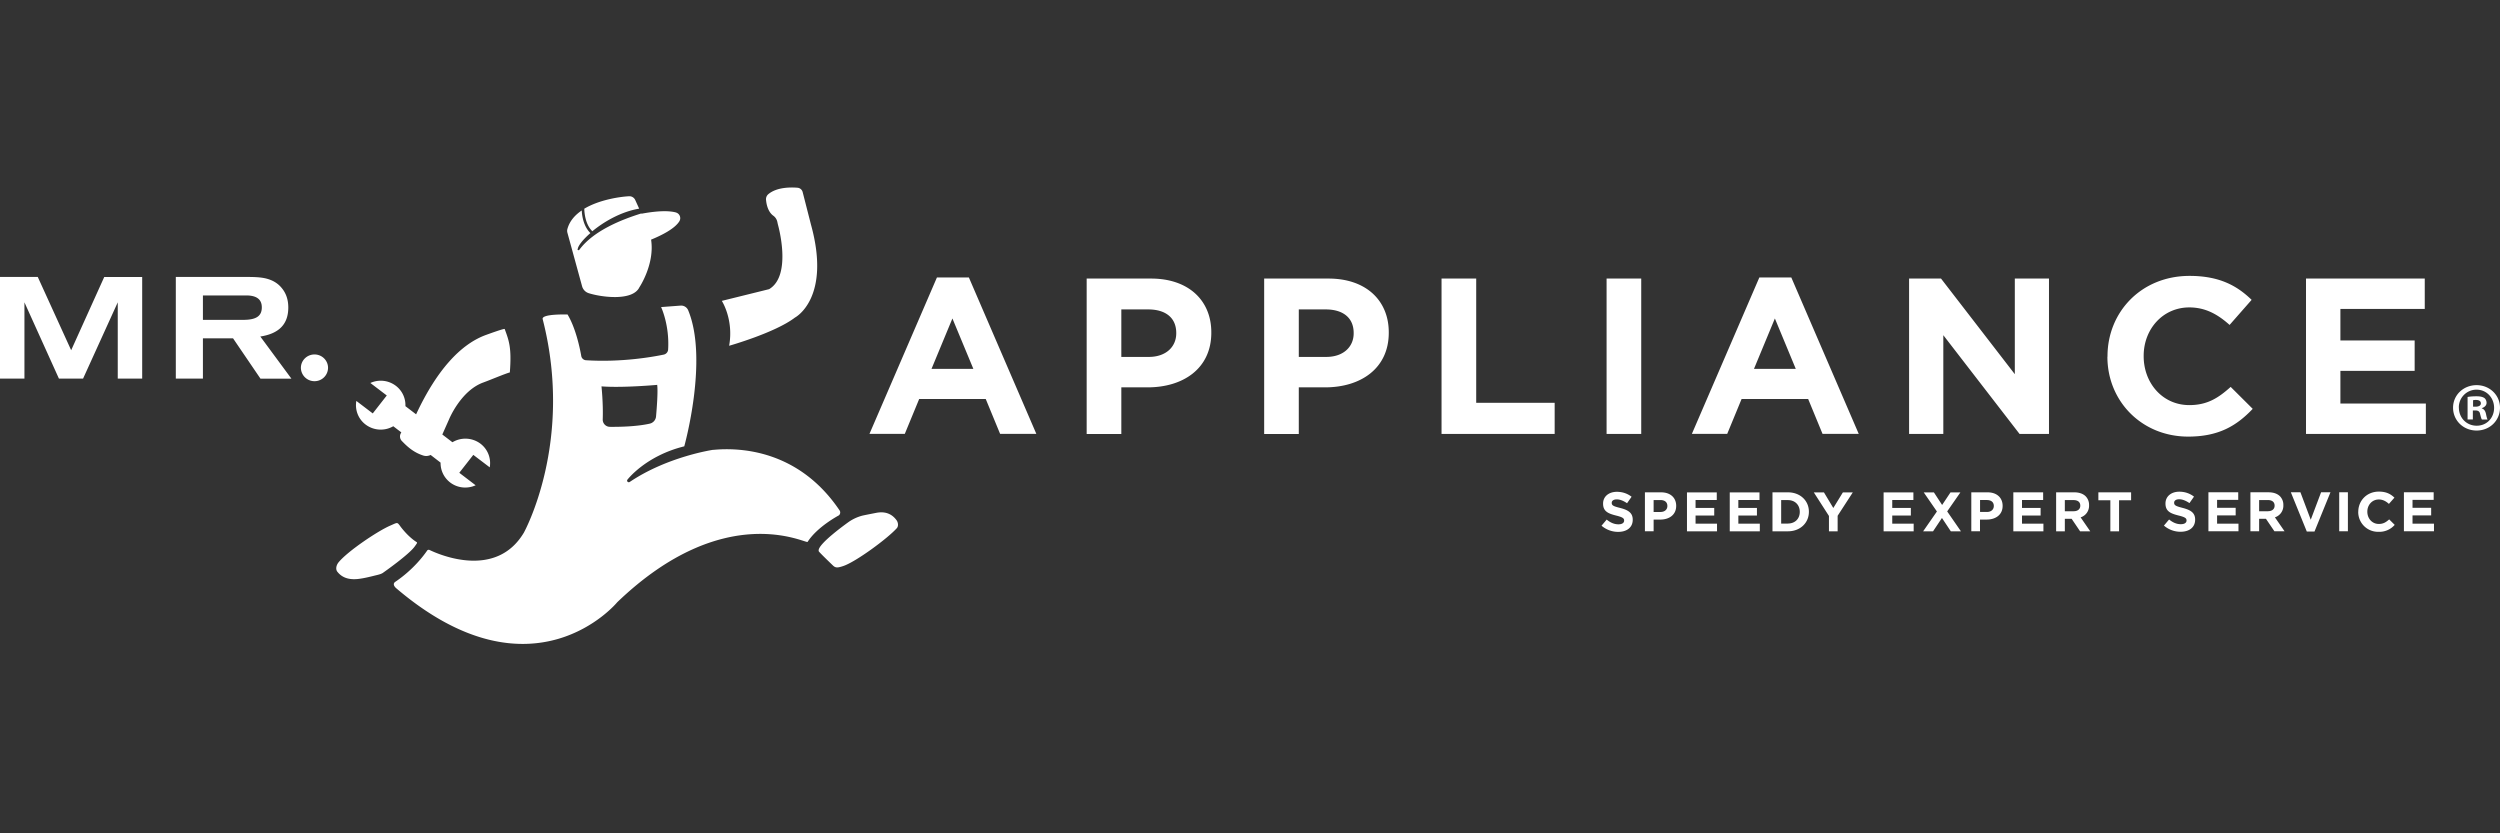
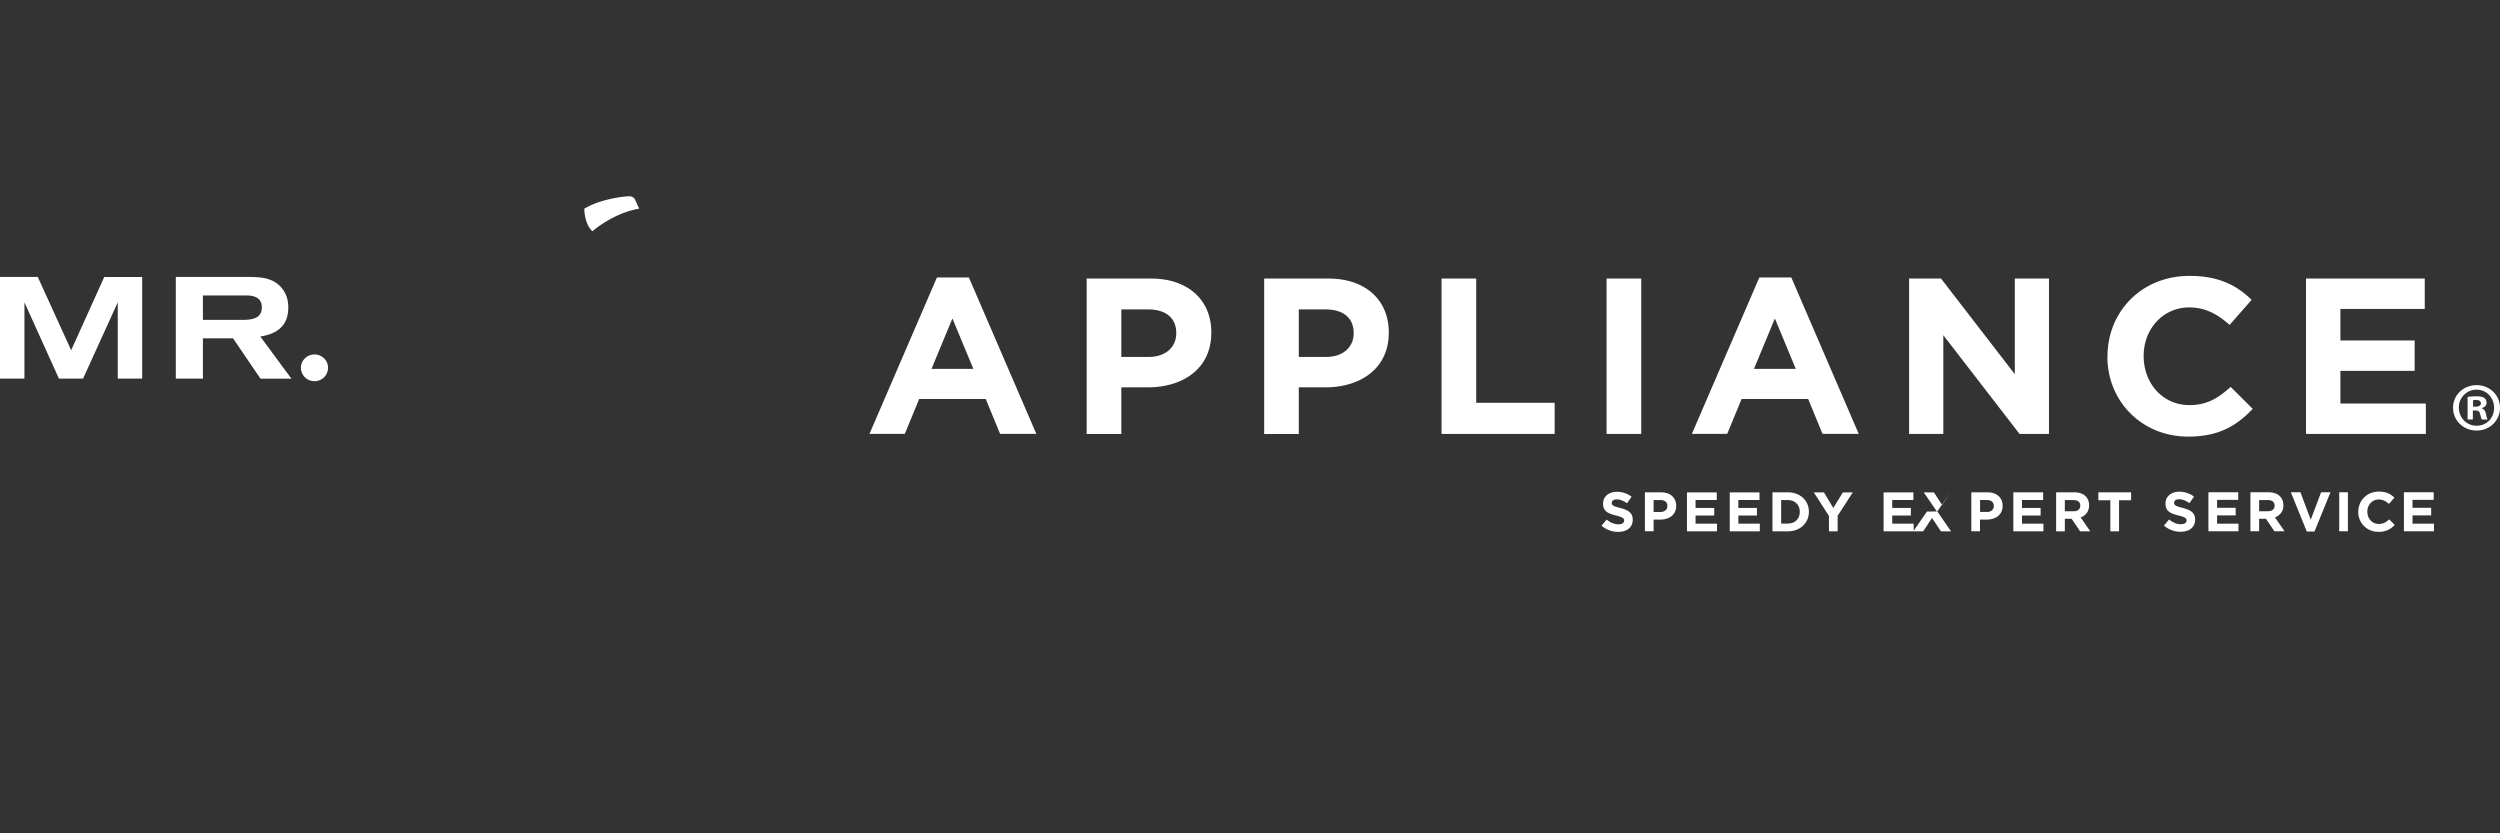
<svg xmlns="http://www.w3.org/2000/svg" fill="none" viewBox="0 0 120 40">
  <rect x="0" y="0" width="120" height="40" fill="#333333" stroke="none" />
-   <path fill="#fff" d="M34.644 14.437s.582.889.355 2.16c0 0 2.208-.625 3.158-1.353 0 0 1.751-.908.77-4.461l-.4-1.565a.279.279 0 0 0-.25-.207c-.332-.027-.992-.03-1.398.31a.316.316 0 0 0-.11.267c.018.208.088.575.348.765a.488.488 0 0 1 .193.29l.025.117s.71 2.451-.418 3.12l-2.27.562-.003-.005Zm-.413 7.154s-2.186.319-4.004 1.543c-.068.044-.153-.025-.118-.1 0 0 .863-1.147 2.736-1.61 0 0 1.166-4.166.188-6.53a.365.365 0 0 0-.365-.225l-.935.07s.41.863.337 2.043a.266.266 0 0 1-.21.239c-.523.109-2.03.378-3.729.271a.247.247 0 0 1-.23-.202c-.07-.4-.27-1.347-.658-1.994 0 0-1.26-.042-1.195.222 1.515 5.9-.905 10.254-.905 10.254-1.339 2.235-4.057 1.053-4.527.826a.09.09 0 0 0-.113.03c-.145.212-.655.91-1.53 1.5-.123.084-.068.21.05.311 6.56 5.587 10.604.669 10.604.669 5.17-4.963 9.07-2.791 9.138-2.897.465-.73 1.5-1.273 1.5-1.273a.181.181 0 0 0 .033-.242c-1.96-2.902-4.769-3.026-6.062-2.902m-5.305-1.464c.028-.782-.06-1.584-.06-1.584 1.016.079 2.674-.072 2.674-.072.042.316-.018 1.101-.055 1.516a.388.388 0 0 1-.303.345c-.612.14-1.438.158-1.908.153a.346.346 0 0 1-.348-.358Zm10.365 6.325c.017.05.672.676.672.676.133.134.228.131.498.042.598-.192 2.139-1.325 2.584-1.823.087-.104.06-.282-.02-.385l-.02-.027c-.24-.306-.568-.395-.953-.321-.263.052-.445.086-.67.135a2.1 2.1 0 0 0-.623.282s-1.578 1.11-1.463 1.419" />
-   <path fill="#fff" d="M20.006 26.026c-.426-.264-.78-.743-.82-.805a1.49 1.49 0 0 0-.058-.071c-.075-.082-.128-.037-.4.081-.598.26-2.011 1.207-2.464 1.745-.138.16-.158.358-.072.466.247.316.602.392 1.002.348.326-.037.69-.138.918-.192.098-.025.22-.057.295-.121 0 0 1.208-.844 1.496-1.242.128-.175.13-.187.1-.207m3.229-7.682c.172-.056 1.045-.424 1.24-.469.095-1.201-.047-1.537-.247-2.085-.033-.03-.73.225-.9.286-1.201.437-2.354 1.669-3.352 3.81l-.513-.392a1.163 1.163 0 0 0-.463-.98 1.197 1.197 0 0 0-1.22-.133l.788.6-.673.861-.788-.6c-.072.418.08.857.443 1.133.398.301.925.319 1.33.082l.388.298a.316.316 0 0 0 .028.415c.24.247.542.54 1.023.693.122.04.247.025.355-.027l.477.368c-.007.36.153.718.463.955.363.276.833.308 1.22.133l-.785-.6.673-.86.788.599a1.17 1.17 0 0 0-.44-1.133 1.207 1.207 0 0 0-1.35-.072l-.486-.372.32-.72s.573-1.415 1.686-1.79m9.198-8.151c-.255-.066-.745-.106-1.643.064l-.007-.014c-.923.286-2.299.824-2.976 1.744-.028.037-.088.02-.088-.024 0 0 .01-.015.013-.027.027-.156.25-.442.605-.75-.338-.329-.405-.847-.415-1.086-.33.222-.588.515-.69.893a.327.327 0 0 0 0 .17l.707 2.579a.48.48 0 0 0 .315.328c.6.193 2.111.397 2.436-.284 0 0 .743-1.108.56-2.285.536-.22 1.149-.535 1.361-.888a.283.283 0 0 0-.175-.417" />
-   <path fill="#fff" d="m28.429 11.096.002.005c.555-.459 1.378-.94 2.249-1.086l-.19-.417a.307.307 0 0 0-.295-.178c-.443.023-1.426.166-2.149.598.003.162.038.745.383 1.078Zm48.446 14.135.246-.291c.17.138.35.227.565.227.17 0 .272-.067.272-.178v-.005c0-.103-.065-.158-.382-.237-.383-.096-.628-.2-.628-.572v-.005c0-.338.275-.563.663-.563.275 0 .512.087.705.237l-.218.311c-.167-.113-.332-.185-.492-.185-.16 0-.243.072-.243.163v.005c0 .123.08.163.408.244.385.099.6.235.6.563v.005c0 .37-.288.58-.695.58a1.22 1.22 0 0 1-.806-.299m2.086-1.599h.776c.452 0 .725.264.725.647v.005c0 .431-.34.656-.765.656h-.318v.56h-.418v-1.87.002Zm.748.943c.208 0 .33-.124.33-.284v-.005c0-.185-.13-.284-.337-.284h-.323v.573h.33Zm1.271-.941h1.43V24h-1.018v.38h.896v.365h-.896v.392h1.03v.368h-1.442v-1.87Zm2.053 0h1.428V24H83.44v.38h.893v.365h-.892v.392h1.03v.368h-1.443v-1.87Zm2.051-.002h.74c.595 0 1.008.405 1.008.93v.005c0 .526-.41.936-1.008.936h-.74v-1.87Zm.74 1.498c.34 0 .57-.227.57-.558v-.005c0-.33-.23-.562-.57-.562h-.323v1.127h.323v-.002Zm1.971-.363-.728-1.133h.487l.45.75.46-.75h.476l-.728 1.123v.746h-.417v-.736Zm2.623-1.133h1.43V24h-1.015v.38h.893v.365h-.893v.392h1.028v.368h-1.443v-1.87Zm2.559.918-.633-.918h.488l.395.605.403-.605h.475l-.635.914.66.955h-.486l-.425-.64-.427.64h-.476l.66-.95Zm1.653-.92h.775c.453 0 .726.264.726.647v.005c0 .431-.34.656-.768.656h-.318v.56h-.417v-1.87l.002.002Zm.748.943c.207 0 .33-.124.33-.284v-.005c0-.185-.13-.284-.338-.284h-.322v.573h.33Zm1.267-.941h1.431V24h-1.015v.38h.893v.365h-.893v.392h1.028v.368H96.64v-1.87Zm2.054-.002h.865c.24 0 .428.067.553.19a.585.585 0 0 1 .163.427v.005a.583.583 0 0 1-.405.58l.462.669h-.487l-.406-.6h-.327v.6h-.418v-1.87Zm.84.908c.203 0 .32-.106.32-.264v-.005c0-.175-.124-.266-.327-.266h-.415v.538h.422v-.003Zm1.763-.528h-.575v-.378h1.571v.378h-.578v1.493h-.418v-1.493Zm2.574 1.214.245-.29c.17.137.35.226.565.226.17 0 .273-.066.273-.175v-.005c0-.104-.065-.158-.383-.237-.382-.096-.628-.2-.628-.572v-.005c0-.34.276-.566.663-.566.275 0 .513.087.706.237l-.218.311c-.168-.113-.333-.185-.493-.185-.16 0-.242.072-.242.163v.005c0 .123.08.163.407.247.385.099.601.234.601.56v.005c0 .373-.288.58-.696.58a1.22 1.22 0 0 1-.805-.299m2.138-1.596h1.431v.365h-1.015v.38h.892v.365h-.892v.395h1.027v.365h-1.443v-1.87Zm2.016 0h.866c.24 0 .427.066.552.19a.585.585 0 0 1 .163.427v.005a.583.583 0 0 1-.405.58l.462.668h-.487l-.405-.597h-.328v.597h-.418v-1.87Zm.841.908c.202 0 .32-.106.32-.264v-.005c0-.175-.125-.267-.328-.267h-.415v.538h.423v-.002Zm1.1-.908h.46l.495 1.317.496-1.317h.45l-.766 1.883h-.37l-.765-1.883Zm2.738 0h-.417v1.87h.417v-1.87Zm.498.94v-.005c0-.53.405-.968.988-.968.358 0 .57.119.748.29l-.265.3c-.145-.13-.295-.212-.485-.212-.32 0-.551.261-.551.582v.005c0 .321.226.588.551.588.217 0 .35-.087.497-.22l.266.264a.978.978 0 0 1-.778.333.95.95 0 0 1-.973-.962m2.193-.935h1.428v.365h-1.015v.38h.895v.365h-.895v.395h1.03v.365h-1.443v-1.87ZM6.825 18.174H5.652v-3.662l-1.665 3.662H2.829l-1.656-3.662v3.662H0v-4.88h1.813l1.603 3.517 1.588-3.516h1.821v4.879Zm2.914 0h-1.3v-4.88h3.453c.593 0 .89.045 1.188.183.155.075.305.183.423.324.223.256.335.572.335.96 0 .792-.438 1.253-1.343 1.392l1.493 2.023h-1.485l-1.316-1.935H9.74v1.935-.002Zm1.938-2.821c.623 0 .89-.183.89-.6 0-.38-.245-.572-.75-.572H9.74v1.172h1.938Zm4.069 2.302a.646.646 0 0 1-.65.642.65.65 0 0 1-.653-.642c0-.353.293-.641.653-.641.36 0 .65.288.65.641Zm29.227-4.338h1.533l3.239 7.51h-1.739l-.69-1.674H44.12l-.69 1.673h-1.696l3.239-7.509Zm1.748 4.388-1.005-2.419-1.003 2.419h2.008Zm5.439-4.334h3.09c1.803 0 2.893 1.054 2.893 2.58v.021c0 1.725-1.36 2.621-3.056 2.621h-1.263v2.238H52.16v-7.46Zm2.982 3.761c.83 0 1.318-.491 1.318-1.13v-.02c0-.735-.518-1.13-1.35-1.13h-1.286v2.28h1.318Zm5.537-3.761h3.089c1.803 0 2.893 1.054 2.893 2.58v.021c0 1.725-1.36 2.621-3.056 2.621h-1.263v2.238H60.68v-7.46Zm2.981 3.761c.83 0 1.316-.491 1.316-1.13v-.02c0-.735-.518-1.13-1.348-1.13h-1.286v2.28h1.318Zm5.535-3.761h1.663v5.965h3.766v1.493h-5.43V13.37Zm9.584 0h-1.663v7.458h1.663V13.37Zm5.669-.054h1.534l3.238 7.51h-1.738l-.69-1.674h-3.196l-.69 1.673H81.21l3.239-7.509Zm1.749 4.388-1.003-2.419-1.003 2.419h2.008-.002Zm5.439-4.334h1.533l3.542 4.59v-4.59h1.64v7.458h-1.413l-3.659-4.74v4.74h-1.643V13.37Zm9.524 3.749v-.02c0-2.12 1.618-3.857 3.939-3.857 1.426 0 2.278.469 2.979 1.15l-1.058 1.204c-.583-.523-1.176-.841-1.933-.841-1.273 0-2.191 1.044-2.191 2.322v.022c0 1.278.898 2.345 2.191 2.345.862 0 1.393-.341 1.985-.874l1.058 1.054c-.778.819-1.64 1.332-3.098 1.332-2.224 0-3.877-1.693-3.877-3.835m9.533-3.751h5.7v1.459h-4.049v1.512h3.564v1.461h-3.564v1.565h4.102v1.46h-5.753v-7.457ZM120 19.57c0 .615-.488 1.096-1.123 1.096s-1.13-.481-1.13-1.096c0-.614.502-1.083 1.13-1.083.628 0 1.123.481 1.123 1.083Zm-1.973 0c0 .481.362.864.855.864s.835-.383.835-.859-.355-.871-.842-.871a.848.848 0 0 0-.851.864m.675.567h-.255v-1.08c.1-.02.24-.033.423-.033.208 0 .3.032.38.08.06.046.108.13.108.236 0 .119-.095.21-.228.252v.012c.108.04.168.119.2.264.033.166.053.232.08.272h-.275c-.032-.04-.052-.139-.087-.264-.02-.119-.088-.173-.228-.173h-.12v.434h.002Zm.008-.614h.12c.14 0 .255-.047.255-.158 0-.099-.072-.165-.235-.165a.543.543 0 0 0-.14.014v.311-.002Z" />
+   <path fill="#fff" d="m28.429 11.096.002.005c.555-.459 1.378-.94 2.249-1.086l-.19-.417a.307.307 0 0 0-.295-.178c-.443.023-1.426.166-2.149.598.003.162.038.745.383 1.078Zm48.446 14.135.246-.291c.17.138.35.227.565.227.17 0 .272-.067.272-.178v-.005c0-.103-.065-.158-.382-.237-.383-.096-.628-.2-.628-.572v-.005c0-.338.275-.563.663-.563.275 0 .512.087.705.237l-.218.311c-.167-.113-.332-.185-.492-.185-.16 0-.243.072-.243.163v.005c0 .123.08.163.408.244.385.099.6.235.6.563v.005c0 .37-.288.58-.695.58a1.22 1.22 0 0 1-.806-.299m2.086-1.599h.776c.452 0 .725.264.725.647v.005c0 .431-.34.656-.765.656h-.318v.56h-.418v-1.87.002Zm.748.943c.208 0 .33-.124.33-.284v-.005c0-.185-.13-.284-.337-.284h-.323v.573h.33Zm1.271-.941h1.43V24h-1.018v.38h.896v.365h-.896v.392h1.03v.368h-1.442v-1.87Zm2.053 0h1.428V24H83.44v.38h.893v.365h-.892v.392h1.03v.368h-1.443v-1.87Zm2.051-.002h.74c.595 0 1.008.405 1.008.93v.005c0 .526-.41.936-1.008.936h-.74v-1.87Zm.74 1.498c.34 0 .57-.227.57-.558v-.005c0-.33-.23-.562-.57-.562h-.323v1.127h.323v-.002Zm1.971-.363-.728-1.133h.487l.45.75.46-.75h.476l-.728 1.123v.746h-.417v-.736Zm2.623-1.133h1.43V24h-1.015v.38h.893v.365h-.893v.392h1.028v.368h-1.443v-1.87Zm2.559.918-.633-.918h.488l.395.605.403-.605l-.635.914.66.955h-.486l-.425-.64-.427.64h-.476l.66-.95Zm1.653-.92h.775c.453 0 .726.264.726.647v.005c0 .431-.34.656-.768.656h-.318v.56h-.417v-1.87l.002.002Zm.748.943c.207 0 .33-.124.33-.284v-.005c0-.185-.13-.284-.338-.284h-.322v.573h.33Zm1.267-.941h1.431V24h-1.015v.38h.893v.365h-.893v.392h1.028v.368H96.64v-1.87Zm2.054-.002h.865c.24 0 .428.067.553.19a.585.585 0 0 1 .163.427v.005a.583.583 0 0 1-.405.58l.462.669h-.487l-.406-.6h-.327v.6h-.418v-1.87Zm.84.908c.203 0 .32-.106.32-.264v-.005c0-.175-.124-.266-.327-.266h-.415v.538h.422v-.003Zm1.763-.528h-.575v-.378h1.571v.378h-.578v1.493h-.418v-1.493Zm2.574 1.214.245-.29c.17.137.35.226.565.226.17 0 .273-.066.273-.175v-.005c0-.104-.065-.158-.383-.237-.382-.096-.628-.2-.628-.572v-.005c0-.34.276-.566.663-.566.275 0 .513.087.706.237l-.218.311c-.168-.113-.333-.185-.493-.185-.16 0-.242.072-.242.163v.005c0 .123.08.163.407.247.385.099.601.234.601.56v.005c0 .373-.288.58-.696.58a1.22 1.22 0 0 1-.805-.299m2.138-1.596h1.431v.365h-1.015v.38h.892v.365h-.892v.395h1.027v.365h-1.443v-1.87Zm2.016 0h.866c.24 0 .427.066.552.19a.585.585 0 0 1 .163.427v.005a.583.583 0 0 1-.405.58l.462.668h-.487l-.405-.597h-.328v.597h-.418v-1.87Zm.841.908c.202 0 .32-.106.32-.264v-.005c0-.175-.125-.267-.328-.267h-.415v.538h.423v-.002Zm1.1-.908h.46l.495 1.317.496-1.317h.45l-.766 1.883h-.37l-.765-1.883Zm2.738 0h-.417v1.87h.417v-1.87Zm.498.94v-.005c0-.53.405-.968.988-.968.358 0 .57.119.748.29l-.265.3c-.145-.13-.295-.212-.485-.212-.32 0-.551.261-.551.582v.005c0 .321.226.588.551.588.217 0 .35-.087.497-.22l.266.264a.978.978 0 0 1-.778.333.95.95 0 0 1-.973-.962m2.193-.935h1.428v.365h-1.015v.38h.895v.365h-.895v.395h1.03v.365h-1.443v-1.87ZM6.825 18.174H5.652v-3.662l-1.665 3.662H2.829l-1.656-3.662v3.662H0v-4.88h1.813l1.603 3.517 1.588-3.516h1.821v4.879Zm2.914 0h-1.3v-4.88h3.453c.593 0 .89.045 1.188.183.155.075.305.183.423.324.223.256.335.572.335.96 0 .792-.438 1.253-1.343 1.392l1.493 2.023h-1.485l-1.316-1.935H9.74v1.935-.002Zm1.938-2.821c.623 0 .89-.183.89-.6 0-.38-.245-.572-.75-.572H9.74v1.172h1.938Zm4.069 2.302a.646.646 0 0 1-.65.642.65.65 0 0 1-.653-.642c0-.353.293-.641.653-.641.36 0 .65.288.65.641Zm29.227-4.338h1.533l3.239 7.51h-1.739l-.69-1.674H44.12l-.69 1.673h-1.696l3.239-7.509Zm1.748 4.388-1.005-2.419-1.003 2.419h2.008Zm5.439-4.334h3.09c1.803 0 2.893 1.054 2.893 2.58v.021c0 1.725-1.36 2.621-3.056 2.621h-1.263v2.238H52.16v-7.46Zm2.982 3.761c.83 0 1.318-.491 1.318-1.13v-.02c0-.735-.518-1.13-1.35-1.13h-1.286v2.28h1.318Zm5.537-3.761h3.089c1.803 0 2.893 1.054 2.893 2.58v.021c0 1.725-1.36 2.621-3.056 2.621h-1.263v2.238H60.68v-7.46Zm2.981 3.761c.83 0 1.316-.491 1.316-1.13v-.02c0-.735-.518-1.13-1.348-1.13h-1.286v2.28h1.318Zm5.535-3.761h1.663v5.965h3.766v1.493h-5.43V13.37Zm9.584 0h-1.663v7.458h1.663V13.37Zm5.669-.054h1.534l3.238 7.51h-1.738l-.69-1.674h-3.196l-.69 1.673H81.21l3.239-7.509Zm1.749 4.388-1.003-2.419-1.003 2.419h2.008-.002Zm5.439-4.334h1.533l3.542 4.59v-4.59h1.64v7.458h-1.413l-3.659-4.74v4.74h-1.643V13.37Zm9.524 3.749v-.02c0-2.12 1.618-3.857 3.939-3.857 1.426 0 2.278.469 2.979 1.15l-1.058 1.204c-.583-.523-1.176-.841-1.933-.841-1.273 0-2.191 1.044-2.191 2.322v.022c0 1.278.898 2.345 2.191 2.345.862 0 1.393-.341 1.985-.874l1.058 1.054c-.778.819-1.64 1.332-3.098 1.332-2.224 0-3.877-1.693-3.877-3.835m9.533-3.751h5.7v1.459h-4.049v1.512h3.564v1.461h-3.564v1.565h4.102v1.46h-5.753v-7.457ZM120 19.57c0 .615-.488 1.096-1.123 1.096s-1.13-.481-1.13-1.096c0-.614.502-1.083 1.13-1.083.628 0 1.123.481 1.123 1.083Zm-1.973 0c0 .481.362.864.855.864s.835-.383.835-.859-.355-.871-.842-.871a.848.848 0 0 0-.851.864m.675.567h-.255v-1.08c.1-.02.24-.033.423-.033.208 0 .3.032.38.08.06.046.108.13.108.236 0 .119-.095.21-.228.252v.012c.108.04.168.119.2.264.033.166.053.232.08.272h-.275c-.032-.04-.052-.139-.087-.264-.02-.119-.088-.173-.228-.173h-.12v.434h.002Zm.008-.614h.12c.14 0 .255-.047.255-.158 0-.099-.072-.165-.235-.165a.543.543 0 0 0-.14.014v.311-.002Z" />
</svg>